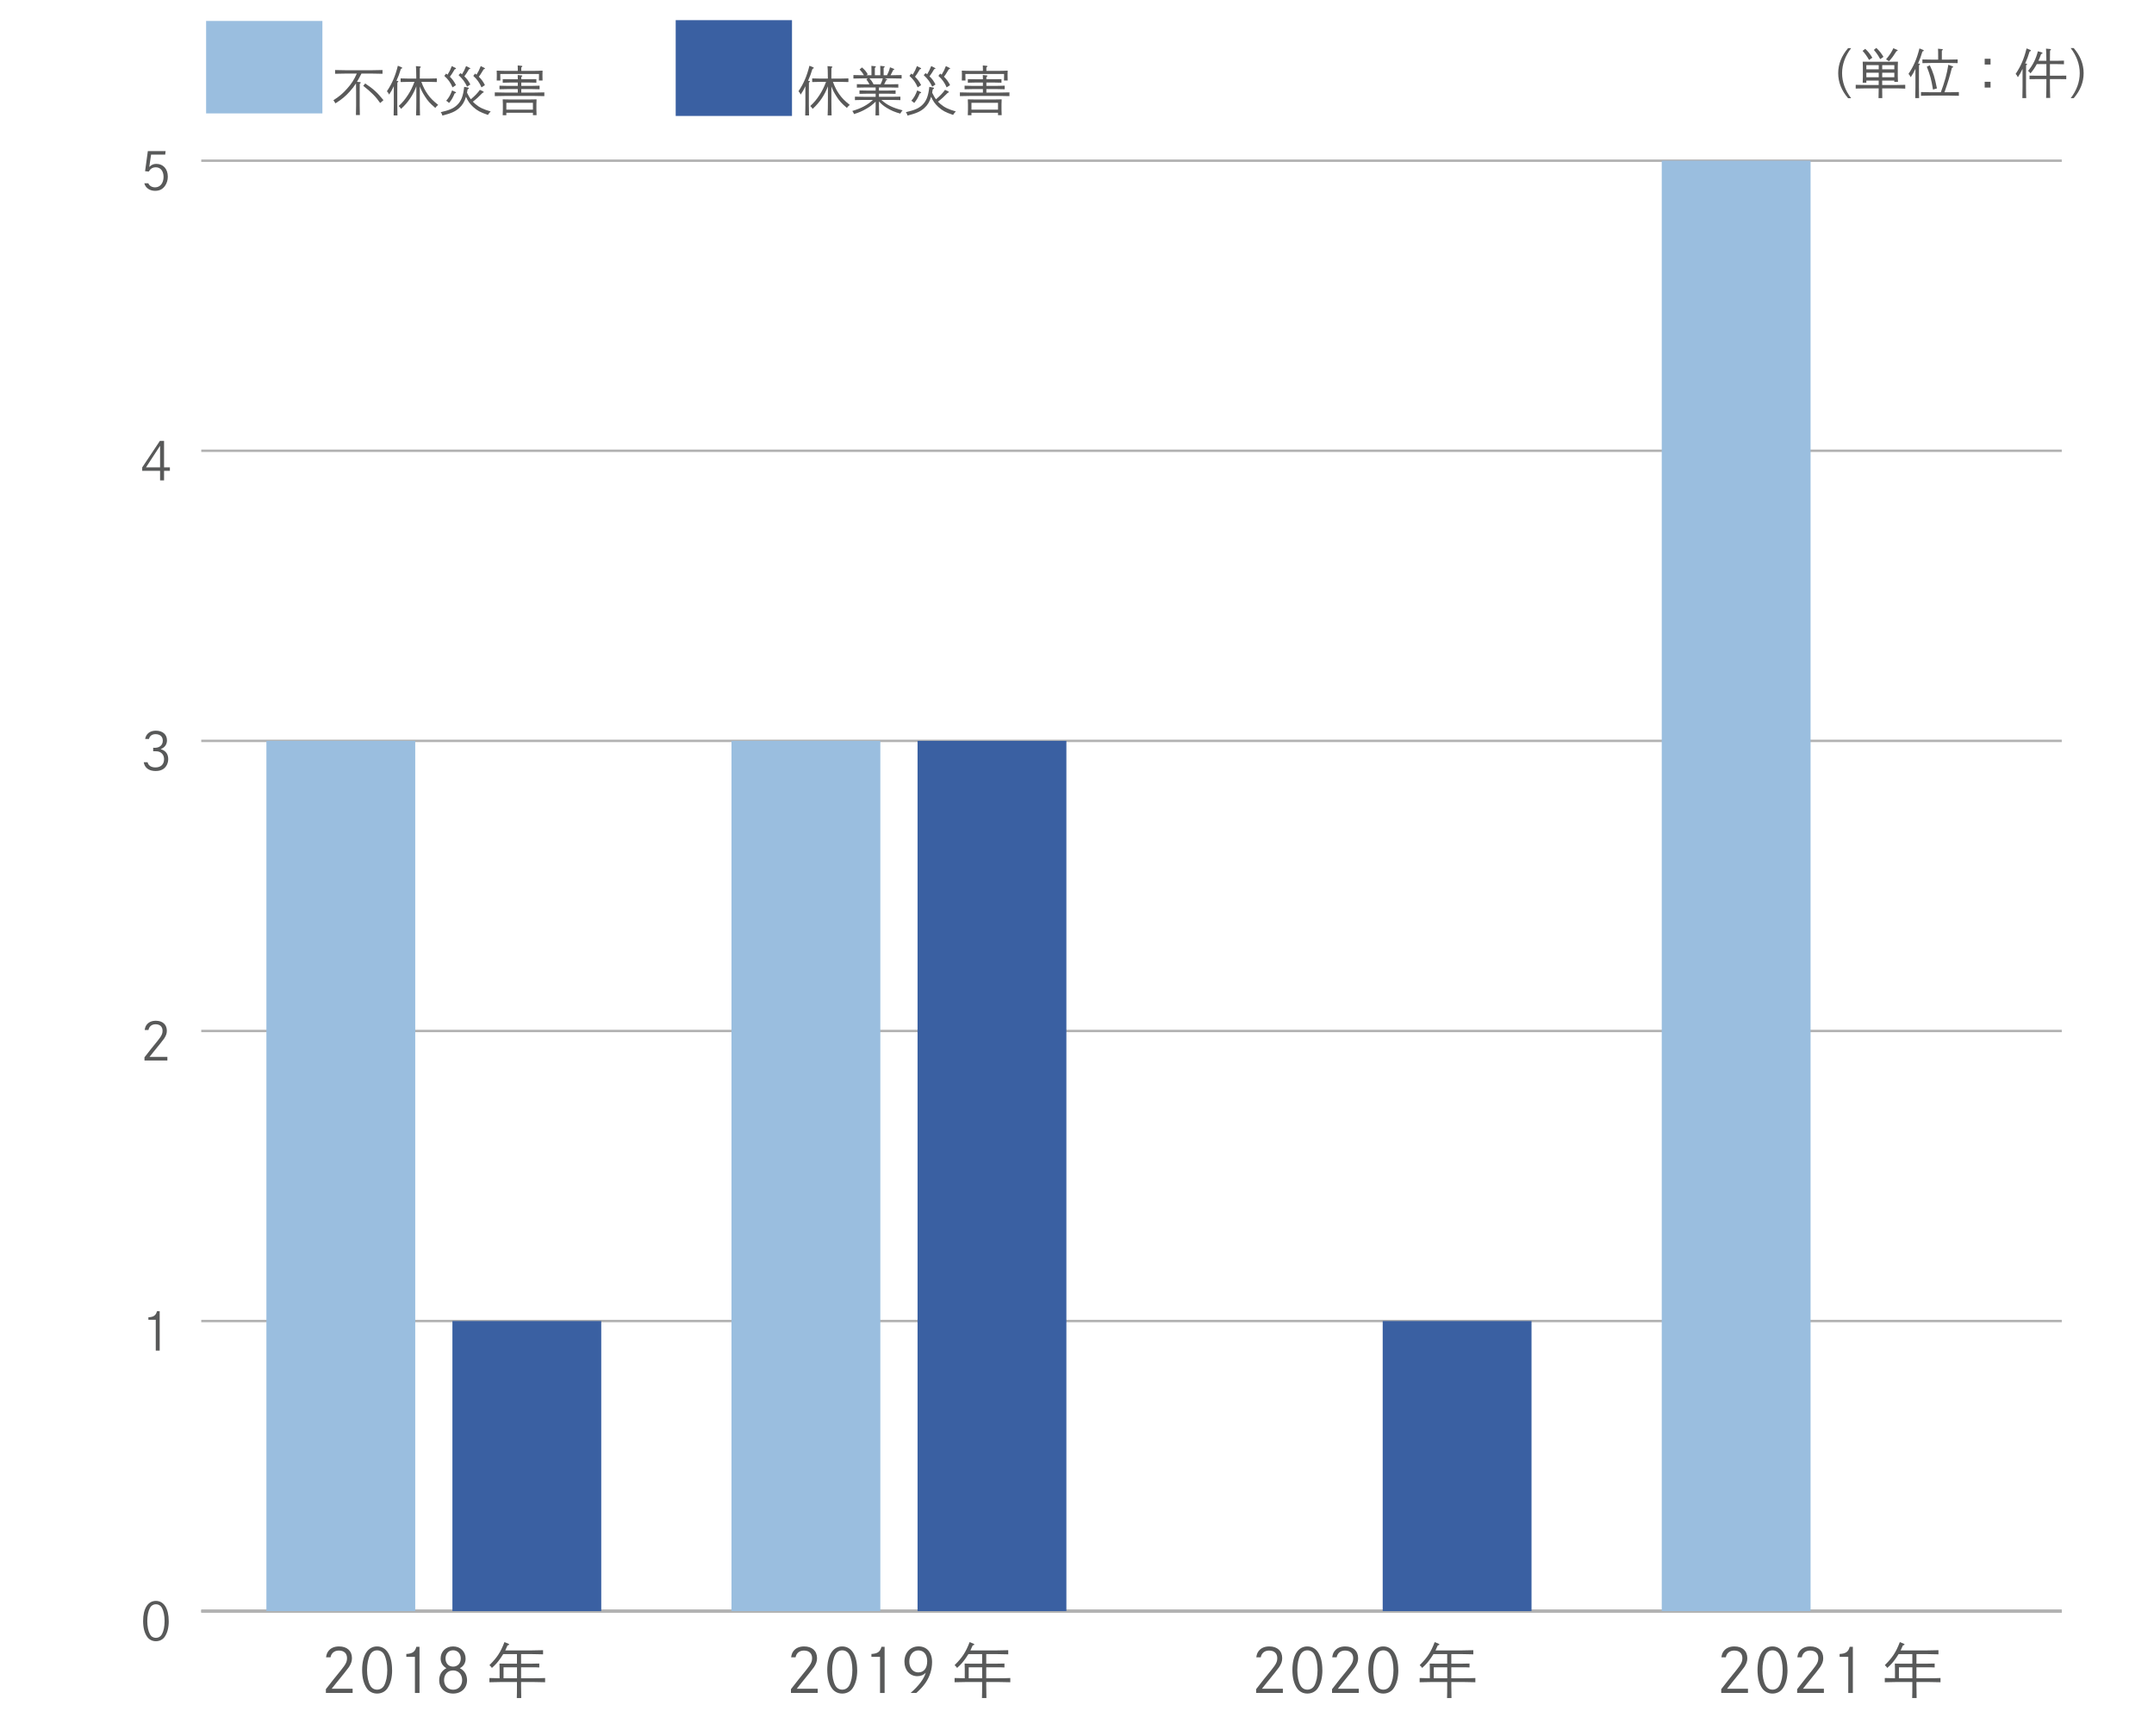
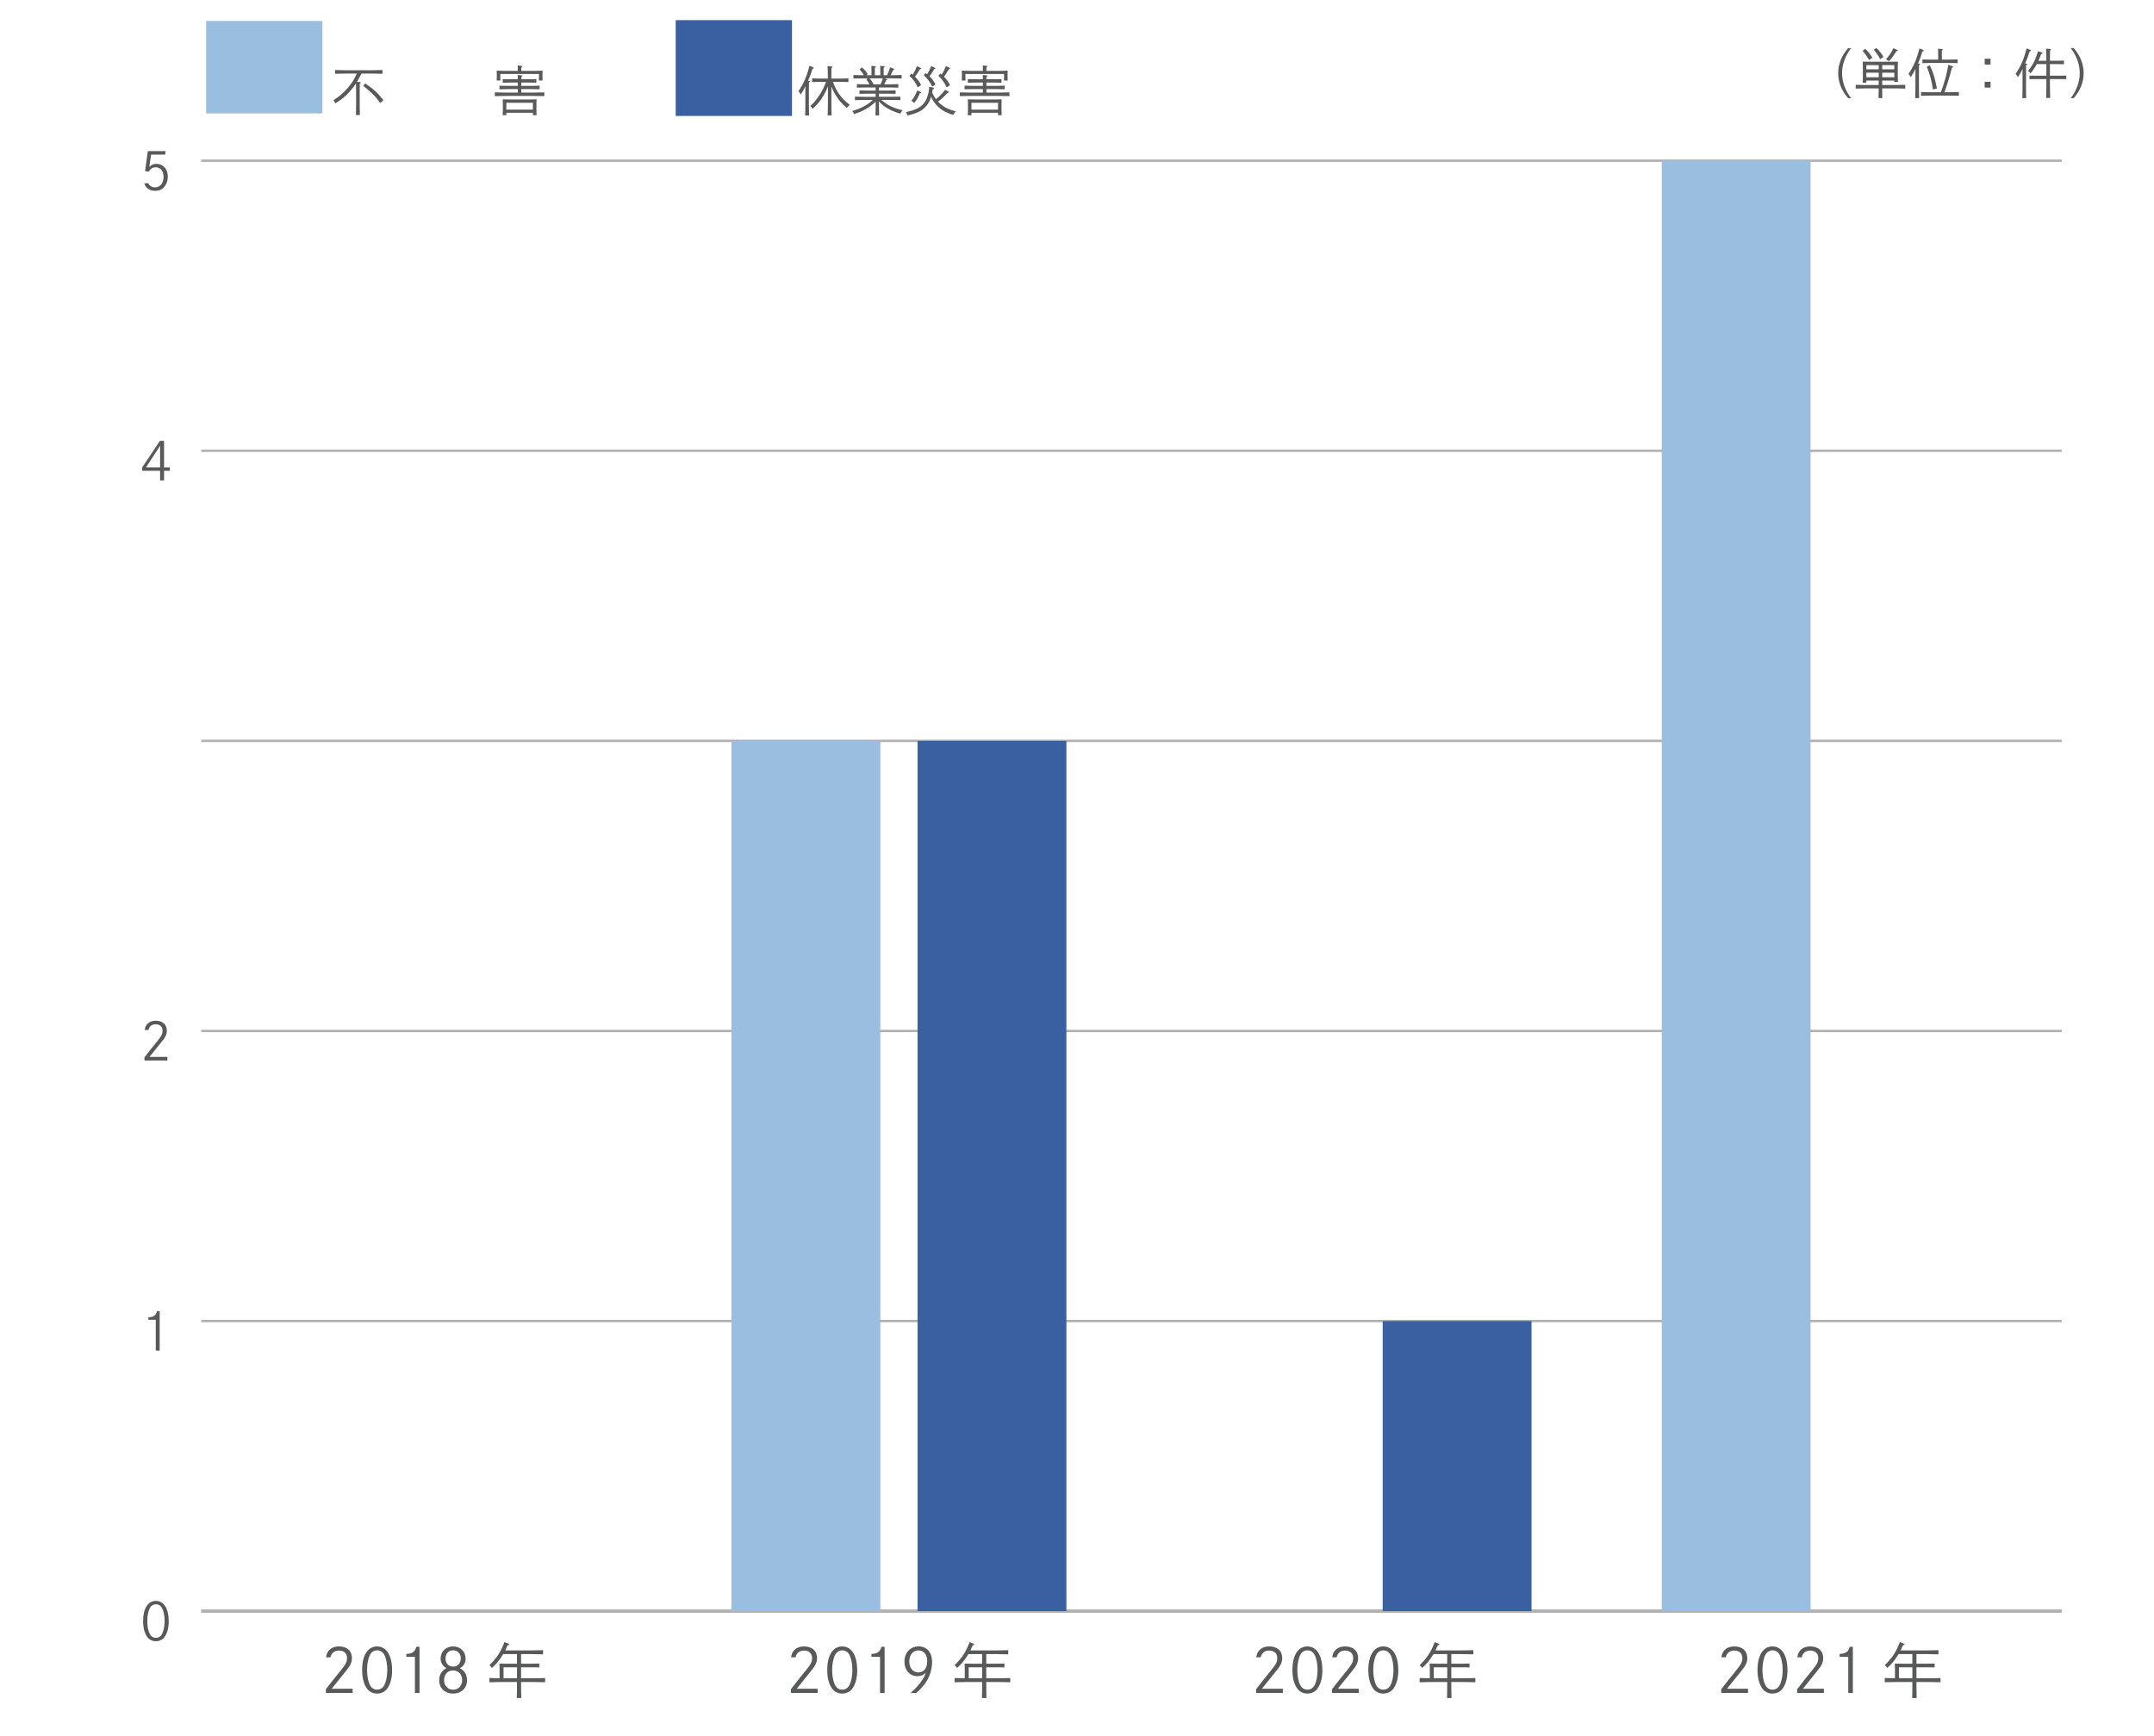
<svg xmlns="http://www.w3.org/2000/svg" viewBox="0 0 643.46 518.74">
  <defs>
    <style>.cls-1,.cls-2{fill:none;stroke:#b2b2b2;stroke-linejoin:round;}.cls-3{fill:#9abedf;}.cls-4{fill:#595959;}.cls-5{fill:#3a60a2;}.cls-6{fill:#585959;}.cls-2{stroke-width:.72px;}</style>
  </defs>
  <g id="_イヤー_1">
    <g>
      <path class="cls-4" d="M552.99,14.38c-1.76,2.27-2.71,4.88-2.71,7.48s.94,5.2,2.71,7.48h-.91c-1.97-2.29-2.96-4.79-2.96-7.48s.99-5.19,2.96-7.48h.91Z" />
      <path class="cls-4" d="M557.53,24.08v.62h-1.09c.03-.37,.05-.91,.05-1.7v-3.17c0-.51-.03-1.12-.05-1.41,.56,.02,1.06,.02,1.76,.02h7.01c.7,0,1.2,0,1.76-.02-.03,.29-.05,.9-.05,1.41v2.96c0,.75,.02,1.3,.05,1.66h-1.09v-.38h-3.62v1.33h3.7c1.01,0,2.37-.03,3.19-.06v1.14c-.83-.05-2.24-.08-3.19-.08h-3.7v.08c0,1.22,.02,2.24,.03,2.82h-1.12c.03-.62,.05-1.52,.05-2.82v-.08h-3.68c-.88,0-2.32,.03-3.19,.06v-1.12c.83,.03,2.27,.06,3.19,.06h3.68v-1.33h-3.7Zm-.32-9.48c.82,.75,1.47,1.55,2.11,2.64l-.98,.67c-.66-1.15-1.22-1.94-1.94-2.71l.8-.61Zm4.02,4.85h-3.7v1.26h3.7v-1.26Zm-3.7,2.27v1.36h3.7v-1.36h-3.7Zm2.98-7.4c.85,.78,1.47,1.55,2.14,2.67l-.98,.67c-.61-1.12-1.07-1.79-1.89-2.75l.72-.59Zm5.38,6.39v-1.26h-3.62v1.26h3.62Zm-3.62,2.37h3.62v-1.36h-3.62v1.36Zm1.15-5.35c1.02-1.22,1.7-2.22,2.18-3.33l1.14,.5c.11,.05,.16,.1,.16,.18q0,.11-.37,.21c-1.1,1.7-1.12,1.73-2.22,2.99l-.88-.54Z" />
      <path class="cls-4" d="M573.3,19c.16,.02,.26,.08,.26,.16,0,.1-.1,.19-.3,.32q-.02,.7-.02,2.74v3.81c0,1.44,.02,2.58,.05,3.28h-1.15c.03-.72,.05-1.81,.05-3.28v-5.47c-.53,1.12-.77,1.55-1.41,2.51-.29-.56-.35-.67-.66-.99,1.55-2.32,2.5-4.51,3.27-7.62l1.07,.43c.16,.06,.22,.13,.22,.22,0,.13-.05,.16-.4,.27-.46,1.57-.7,2.21-1.31,3.59l.34,.03Zm6.48,8.56c.45-1.15,1.02-2.91,1.41-4.29,.34-1.23,.64-2.67,.83-3.92l1.26,.46c.13,.05,.18,.1,.18,.16,0,.13-.03,.16-.37,.29-.75,2.91-1.23,4.47-2.22,7.3h1.42c.9,0,2.16-.03,2.88-.06v1.12c-.75-.03-2.02-.06-2.88-.06h-5.55c-.78,0-2.19,.03-2.88,.06v-1.12c.66,.03,2.05,.06,2.88,.06h3.04Zm2.15-9.75c.9,0,2.16-.02,2.88-.05v1.1c-.75-.02-2.02-.05-2.88-.05h-4.77c-.78,0-2.19,.03-2.88,.05v-1.1c.66,.03,2.05,.05,2.88,.05h1.83v-.86c0-1.26-.02-1.95-.05-2.4l1.17,.11c.19,.02,.27,.06,.27,.16s-.08,.18-.3,.3v2.69h1.86Zm-5.44,1.7c1.04,2.21,1.44,3.47,2.13,6.9l-1.18,.35c-.51-3.06-.82-4.21-1.84-6.83l.9-.42Z" />
      <path class="cls-4" d="M594.63,17.55v1.73h-1.75v-1.73h1.75Zm0,6.88v1.73h-1.75v-1.73h1.75Z" />
      <path class="cls-4" d="M604.2,20.56c-.53,1.12-.77,1.55-1.41,2.51-.29-.56-.35-.67-.66-.99,1.55-2.32,2.5-4.51,3.26-7.62l1.07,.43c.16,.06,.22,.13,.22,.22,0,.13-.05,.18-.38,.27-.48,1.57-.72,2.21-1.33,3.59l.32,.03c.16,.02,.26,.08,.26,.18,0,.08-.1,.18-.3,.3q0,.3-.02,2.74v3.81c0,1.49,.02,2.53,.06,3.28h-1.15c.03-.72,.05-1.81,.05-3.28v-5.47Zm7.11-2.4c-.02-1.98-.05-3.2-.11-3.63l1.25,.11c.14,.02,.24,.08,.24,.16,0,.1-.08,.18-.29,.3-.02,.5-.02,.56-.03,3.06h1.95c.66,0,1.65-.02,2.24-.05v1.09c-.59-.03-1.58-.05-2.24-.05h-1.95v3.47h2.66c.64,0,1.68-.02,2.22-.03v1.07c-.59-.02-1.62-.03-2.22-.03h-2.66v.96c0,2.1,.03,3.65,.08,4.67h-1.22c.05-1.04,.08-2.61,.08-4.67v-.96h-2.8c-.67,0-1.57,.02-2.24,.03v-1.07c.62,.02,1.54,.03,2.24,.03h2.8v-3.47h-2.86c-.56,1.04-1.15,1.9-1.89,2.77-.32-.42-.35-.45-.72-.74,1.41-1.7,2.38-3.65,2.93-5.86l1.09,.3c.18,.05,.29,.14,.29,.26s-.06,.16-.4,.26c-.27,.75-.54,1.41-.82,2.02h2.38Z" />
      <path class="cls-4" d="M618.57,29.33c1.76-2.27,2.71-4.88,2.71-7.48s-.94-5.2-2.71-7.48h.91c1.97,2.29,2.96,4.79,2.96,7.48s-.99,5.19-2.96,7.48h-.91Z" />
    </g>
  </g>
  <g id="_イヤー_2">
    <g>
      <line class="cls-1" x1="60.12" y1="481.32" x2="615.91" y2="481.32" />
      <g>
        <g>
          <path class="cls-6" d="M50.41,484.29c0,2-.43,3.62-1.25,4.76-.58,.8-1.52,1.26-2.59,1.26s-1.99-.46-2.57-1.26c-.83-1.14-1.25-2.76-1.25-4.76,0-3.76,1.45-6.02,3.82-6.02s3.83,2.26,3.83,6.02Zm-5.62-3.93c-.51,.94-.79,2.34-.79,3.93s.28,2.97,.79,3.93c.37,.71,1.02,1.09,1.79,1.09s1.43-.4,1.8-1.09c.51-.96,.79-2.33,.79-3.93s-.29-3.02-.79-3.93c-.38-.71-1.03-1.09-1.8-1.09s-1.4,.38-1.79,1.09Z" />
-           <path class="cls-6" d="M44.33,393.54c1.57-.08,2.23-.55,2.57-1.83h.8v11.79h-1.17v-9.22h-2.2v-.74Z" />
+           <path class="cls-6" d="M44.33,393.54c1.57-.08,2.23-.55,2.57-1.83h.8v11.79h-1.17v-9.22h-2.2Z" />
          <path class="cls-6" d="M43.22,307.74c.11-.74,.26-1.15,.57-1.57,.6-.8,1.54-1.22,2.76-1.22,2.03,0,3.29,1.14,3.29,3,0,.77-.22,1.42-.79,2.29-.26,.38-1.65,2.14-3.23,4.06-.45,.55-.83,1.05-1.16,1.45h5.34v1.08h-6.84v-.95q1.42-1.86,1.96-2.51c1.85-2.26,2.28-2.82,2.69-3.39,.55-.79,.75-1.32,.75-2.02,0-1.23-.77-1.96-2.09-1.96-1.12,0-1.92,.65-2.12,1.72h-1.14Z" />
-           <path class="cls-6" d="M43.36,220.77c.26-1.55,1.45-2.48,3.19-2.48,2.03,0,3.33,1.12,3.33,2.89,0,.97-.45,1.8-1.23,2.29-.17,.11-.18,.12-.66,.34,.51,.17,.63,.22,.89,.37,.89,.52,1.37,1.42,1.37,2.59s-.51,2.26-1.36,2.89c-.62,.45-1.39,.68-2.39,.68-2.02,0-3.31-.95-3.56-2.62h1.14c.25,1,1.09,1.55,2.36,1.55,1.6,0,2.57-.92,2.57-2.45,0-1.05-.51-1.85-1.39-2.2-.35-.14-.86-.2-1.48-.2-.15,0-.22,0-.38,.02v-1.05c.25,.02,.37,.02,.48,.02,1.45,0,2.39-.83,2.39-2.14,0-1.2-.82-1.94-2.16-1.94-1.03,0-1.74,.51-1.97,1.43h-1.14Z" />
          <path class="cls-6" d="M50.75,139.62v1.03h-1.74v2.86h-1.19v-2.86h-5.34v-1l5.28-7.93h1.25v7.9h1.74Zm-2.93-6.45l-4.2,6.45h4.2v-6.45Z" />
          <path class="cls-6" d="M44.3,54.74c.31,.77,1.09,1.23,2.03,1.23,1.51,0,2.53-1.26,2.53-3.14,0-1.71-.91-2.85-2.29-2.85-.96,0-1.62,.4-2.14,1.28l-1.09-.12,.82-5.99h5.31l-.12,1.05h-4.22l-.54,3.68c.72-.69,1.26-.92,2.12-.92,2.05,0,3.42,1.52,3.42,3.82,0,1.02-.29,1.96-.83,2.74-.72,1.02-1.66,1.49-2.97,1.49-1.63,0-2.88-.88-3.22-2.26h1.2Z" />
        </g>
        <g>
          <line class="cls-2" x1="60.12" y1="481.32" x2="615.91" y2="481.32" />
          <line class="cls-2" x1="60.12" y1="394.66" x2="615.91" y2="394.66" />
          <line class="cls-2" x1="60.12" y1="308" x2="615.91" y2="308" />
          <line class="cls-2" x1="60.12" y1="221.33" x2="615.91" y2="221.33" />
          <line class="cls-2" x1="60.12" y1="134.67" x2="615.91" y2="134.67" />
          <line class="cls-2" x1="60.12" y1="48.01" x2="615.91" y2="48.01" />
        </g>
      </g>
      <g>
        <g>
          <rect class="cls-5" x="201.85" y="6.02" width="34.74" height="28.62" />
          <g>
-             <rect class="cls-5" x="135.15" y="394.66" width="44.46" height="86.66" />
            <rect class="cls-5" x="274.1" y="221.33" width="44.46" height="259.99" />
            <rect class="cls-5" x="413.05" y="394.66" width="44.46" height="86.66" />
          </g>
        </g>
        <g>
          <rect class="cls-3" x="61.57" y="6.26" width="34.74" height="27.62" />
          <g>
-             <rect class="cls-3" x="79.58" y="221.33" width="44.46" height="259.99" />
            <rect class="cls-3" x="218.52" y="221.33" width="44.46" height="259.99" />
            <rect class="cls-3" x="496.41" y="48.01" width="44.46" height="433.31" />
          </g>
        </g>
      </g>
      <g>
        <g>
          <path class="cls-4" d="M240.6,25.74c-.53,1.12-.77,1.55-1.41,2.51-.29-.56-.35-.67-.66-.99,1.55-2.32,2.5-4.51,3.27-7.62l1.07,.43c.16,.06,.22,.13,.22,.22,0,.13-.05,.18-.38,.27-.48,1.57-.72,2.21-1.33,3.58l.3,.03c.18,.02,.27,.08,.27,.18,0,.08-.1,.18-.3,.3q-.02,.3-.02,2.74v3.81c0,1.49,.02,2.53,.05,3.28h-1.14c.03-.72,.05-1.81,.05-3.28v-5.47Zm6.71-2.26c-.02-2.05-.05-3.3-.11-3.73l1.22,.11c.16,.02,.24,.08,.24,.16,0,.1-.08,.18-.29,.3-.02,.5-.02,.56-.02,3.15h2.85c.66,0,1.68-.02,2.24-.05v1.09c-.59-.03-1.62-.05-2.24-.05h-2.38c.56,1.52,1.12,2.62,1.91,3.73,.82,1.15,1.62,1.95,3.12,3.15-.42,.34-.48,.4-.86,.9-1.54-1.3-2.23-2.05-3.11-3.44-.69-1.07-1.14-1.95-1.52-2.98v3.99c0,2.1,.02,3.65,.06,4.67h-1.18c.05-1.04,.08-2.61,.08-4.67v-4.02c-1.01,2.67-2.43,4.77-4.56,6.74-.27-.43-.37-.53-.72-.85,1.15-1.06,1.9-1.95,2.83-3.39,.78-1.23,1.26-2.19,1.89-3.83h-1.92c-.67,0-1.57,.02-2.22,.05v-1.09c.61,.03,1.52,.05,2.22,.05h2.48Z" />
          <path class="cls-4" d="M262.57,31.66c0,1.22,.02,2.24,.05,2.82h-1.09c.03-.62,.05-1.52,.05-2.82v-1.3c-1.06,1.02-1.66,1.49-2.8,2.14-1.22,.7-2.06,1.07-3.65,1.58-.26-.56-.27-.58-.53-.93,2.71-.8,4.53-1.78,6.16-3.3h-2.83c-.82,0-1.87,.03-2.54,.06v-1.04c.67,.03,1.73,.05,2.54,.05h3.65v-.94h-2.27c-.83,0-1.89,.03-2.56,.05v-1.02c.67,.03,1.73,.05,2.56,.05h2.27v-.93h-3.07c-.83,0-1.87,.02-2.54,.05v-1.04c.67,.03,1.71,.05,2.54,.05h1.22c-.24-.5-.48-.86-.93-1.49l.46-.3h-1.12c-.9,0-2.34,.03-3.2,.06v-1.04c.82,.03,2.22,.06,3.15,.06-.4-.69-.61-.96-1.3-1.73l.72-.61c.91,.83,1.14,1.1,1.71,2.05l-.43,.29h1.54v-1.79l-.02-1.02,1.04,.11c.21,.02,.29,.06,.29,.16s-.08,.19-.3,.32v2.22h1.63v-1.79c0-.43,0-.78-.02-1.02l1.04,.11c.21,.02,.3,.06,.3,.16s-.1,.19-.32,.32v2.22h.99c.54-1.06,.7-1.52,.91-2.38l1.12,.45c.13,.05,.18,.1,.18,.14,0,.08-.03,.1-.32,.19q-.11,.21-.51,1.01c-.08,.18-.18,.35-.32,.59h.13c1.01,0,2.37-.03,3.19-.06v1.04c-.85-.03-2.21-.06-3.19-.06h-1.89l.61,.24c.13,.05,.18,.1,.18,.14,0,.1-.03,.11-.32,.19q-.1,.21-.5,1.01c-.03,.06-.06,.13-.11,.21h1.67c.74,0,1.87-.02,2.56-.05v1.04c-.69-.03-1.82-.05-2.56-.05h-3.22v.93h2.43c.74,0,1.86-.02,2.54-.05v1.02c-.69-.02-1.81-.05-2.54-.05h-2.43v.94h3.84c.74,0,1.86-.02,2.56-.05v1.04c-.7-.03-1.83-.06-2.56-.06h-3.12c1.7,1.55,3.39,2.35,6.34,3.11-.34,.37-.43,.51-.69,.98-1.62-.45-2.72-.91-4.02-1.7-.96-.59-1.55-1.07-2.35-1.95v1.36Zm.53-6.58c.3-.66,.51-1.18,.62-1.68h-4c.59,.64,.86,1.02,1.23,1.79h2.1l.05-.11Z" />
          <path class="cls-4" d="M278.7,26.14c.21,.03,.32,.13,.32,.24q0,.14-.38,.3c-.05,.35-.11,.69-.18,1.01,.34,.67,.69,1.36,1.15,1.97,1.25-1.06,2.11-1.97,2.69-2.82l.96,.45c.11,.05,.19,.14,.19,.22,0,.1-.05,.13-.32,.21-.96,1.01-1.99,1.94-2.93,2.66,.22,.24,.48,.48,.75,.7,1.18,1.01,2.37,1.58,4.58,2.21-.27,.27-.4,.42-.51,.58q-.21,.32-.3,.46c-2.34-.8-3.2-1.28-4.39-2.35-1.01-.94-1.6-1.75-2.18-3.07-.45,1.5-1.07,2.51-2.05,3.39-1.1,.99-2.32,1.54-4.99,2.23-.19-.58-.27-.74-.51-1.02,2.54-.58,3.76-1.1,4.8-2.05,1.3-1.18,1.91-2.71,2.21-5.52l1.09,.21Zm-6.05-3.83c.64-1.06,.86-1.5,1.26-2.56l.98,.48c.26,.13,.27,.14,.27,.24,0,.13-.08,.18-.37,.22l-.22,.37c-.59,.99-.78,1.28-1.23,1.86,.77,.74,1.31,1.49,1.82,2.5l-1.02,.69c-.62-1.46-1.3-2.39-2.46-3.44l.54-.69,.43,.34Zm2.26,5.12c.19,.08,.26,.13,.26,.22,0,.14-.05,.18-.4,.24-.51,1.26-.95,2-1.68,2.88-.34-.35-.45-.45-.85-.67,.82-.96,1.22-1.66,1.76-3.09l.91,.42Zm1.6-5.6c.16,.13,.3,.26,.45,.37,.53-.85,.82-1.44,1.22-2.46l.96,.48c.26,.11,.29,.14,.29,.24,0,.11-.08,.16-.37,.21q-.19,.3-.67,1.1c-.21,.34-.42,.64-.72,1.04,.82,.77,1.23,1.36,1.79,2.43l-.98,.64c-.75-1.52-1.25-2.19-2.54-3.44l.58-.61Zm4.79,.48c.56-.9,.85-1.49,1.26-2.56l.98,.48c.24,.13,.27,.14,.27,.24,0,.13-.08,.18-.37,.22q-.19,.29-.67,1.09c-.22,.38-.43,.69-.78,1.14,.77,.74,1.31,1.49,1.82,2.5l-1.02,.69c-.64-1.46-1.31-2.39-2.46-3.44l.54-.69,.43,.34Z" />
          <path class="cls-4" d="M293.62,26.62h-3.2c-.69,0-1.6,.02-2.27,.05v-1.07c.62,.02,1.55,.05,2.27,.05h3.2v-.99h-2.26c-.69,0-1.58,.03-2.24,.05v-1.07c.61,.02,1.52,.03,2.24,.03h2.26v-.24c0-.45-.02-.8-.03-1.02l1.09,.11c.21,.02,.3,.06,.3,.16s-.1,.19-.32,.32v.67h2.29c.64,0,1.68-.02,2.22-.03v1.07c-.58-.02-1.62-.05-2.22-.05h-2.29v.99h3.25c.64,0,1.68-.03,2.22-.05v1.07c-.58-.02-1.62-.05-2.22-.05h-3.25v1.04h3.7c1.01,0,2.37-.03,3.19-.06v1.12c-.85-.03-2.21-.06-3.19-.06h-8.42c-.88,0-2.32,.03-3.19,.06v-1.12c.83,.03,2.27,.06,3.19,.06h3.68v-1.04Zm0-6.05c0-.43-.02-.8-.03-1.02l1.09,.11c.21,.02,.3,.06,.3,.16s-.1,.19-.32,.32v1.04h3.19c1.09,0,2.35-.03,3.17-.08-.03,.67-.03,.86-.03,1.23v.32c0,.62,.02,1.07,.03,1.41h-1.1c.02-.32,.03-.78,.03-1.41v-.54h-11.56v.54c0,.43,.02,1.04,.03,1.41h-1.1c.03-.74,.03-.88,.03-1.41v-.32c0-.37,0-.54-.03-1.23,.83,.05,2.08,.08,3.18,.08h3.12v-.61Zm-3.42,13.85h-1.09c.03-.37,.05-.91,.05-1.7v-1.62c0-.51-.02-1.14-.05-1.42,.56,.03,1.06,.03,1.78,.03h6.58c.72,0,1.2,0,1.76-.03-.02,.29-.05,.91-.05,1.42v1.65c0,.75,.02,1.3,.05,1.66h-1.09v-.72h-7.94v.72Zm7.94-3.7h-7.94v2.03h7.94v-2.03Z" />
        </g>
        <g>
          <path class="cls-4" d="M107.97,21.99c-.42,.83-.85,1.66-1.33,2.46l.86,.08c.18,.02,.27,.06,.27,.16s-.08,.18-.3,.32q0,.27-.02,2.27v4.29c0,1.22,.02,2.23,.05,2.8h-1.17c.03-.61,.05-1.5,.05-2.8v-4.29c0-1.12-.02-1.86-.03-2.37-.56,.88-1.12,1.6-1.86,2.42-1.3,1.44-2.32,2.3-4.29,3.55-.34-.58-.35-.61-.61-.93,1.81-1.17,2.8-2,4.1-3.47,1.34-1.5,2.05-2.61,2.9-4.5h-3.3c-.88,0-2.32,.03-3.19,.06v-1.12c.83,.03,2.27,.06,3.19,.06h7.78c1.01,0,2.38-.03,3.2-.06v1.12c-.86-.03-2.22-.06-3.2-.06h-3.11Zm1.14,2.95c2.54,1.73,3.54,2.64,5.44,4.98l-.98,.86c-1.17-1.74-2.64-3.25-5.06-5.14l.59-.7Z" />
-           <path class="cls-4" d="M117.65,25.74c-.53,1.12-.77,1.55-1.41,2.51-.29-.56-.35-.67-.66-.99,1.55-2.32,2.5-4.51,3.27-7.62l1.07,.43c.16,.06,.22,.13,.22,.22,0,.13-.05,.18-.38,.27-.48,1.57-.72,2.21-1.33,3.58l.3,.03c.18,.02,.27,.08,.27,.18,0,.08-.1,.18-.3,.3q-.02,.3-.02,2.74v3.81c0,1.49,.02,2.53,.05,3.28h-1.14c.03-.72,.05-1.81,.05-3.28v-5.47Zm6.71-2.26c-.02-2.05-.05-3.3-.11-3.73l1.22,.11c.16,.02,.24,.08,.24,.16,0,.1-.08,.18-.29,.3-.02,.5-.02,.56-.02,3.15h2.85c.66,0,1.68-.02,2.24-.05v1.09c-.59-.03-1.62-.05-2.24-.05h-2.38c.56,1.52,1.12,2.62,1.91,3.73,.82,1.15,1.62,1.95,3.12,3.15-.42,.34-.48,.4-.86,.9-1.54-1.3-2.23-2.05-3.11-3.44-.69-1.07-1.14-1.95-1.52-2.98v3.99c0,2.1,.02,3.65,.06,4.67h-1.18c.05-1.04,.08-2.61,.08-4.67v-4.02c-1.01,2.67-2.43,4.77-4.56,6.74-.27-.43-.37-.53-.72-.85,1.15-1.06,1.9-1.95,2.83-3.39,.78-1.23,1.26-2.19,1.89-3.83h-1.92c-.67,0-1.57,.02-2.22,.05v-1.09c.61,.03,1.52,.05,2.22,.05h2.48Z" />
-           <path class="cls-4" d="M139.75,26.14c.21,.03,.32,.13,.32,.24q0,.14-.38,.3c-.05,.35-.11,.69-.18,1.01,.34,.67,.69,1.36,1.15,1.97,1.25-1.06,2.11-1.97,2.69-2.82l.96,.45c.11,.05,.19,.14,.19,.22,0,.1-.05,.13-.32,.21-.96,1.01-1.99,1.94-2.93,2.66,.22,.24,.48,.48,.75,.7,1.18,1.01,2.37,1.58,4.58,2.21-.27,.27-.4,.42-.51,.58q-.21,.32-.3,.46c-2.34-.8-3.2-1.28-4.39-2.35-1.01-.94-1.6-1.75-2.18-3.07-.45,1.5-1.07,2.51-2.05,3.39-1.1,.99-2.32,1.54-4.99,2.23-.19-.58-.27-.74-.51-1.02,2.54-.58,3.76-1.1,4.8-2.05,1.3-1.18,1.91-2.71,2.21-5.52l1.09,.21Zm-6.05-3.83c.64-1.06,.86-1.5,1.26-2.56l.98,.48c.26,.13,.27,.14,.27,.24,0,.13-.08,.18-.37,.22l-.22,.37c-.59,.99-.78,1.28-1.23,1.86,.77,.74,1.31,1.49,1.82,2.5l-1.02,.69c-.62-1.46-1.3-2.39-2.46-3.44l.54-.69,.43,.34Zm2.26,5.12c.19,.08,.26,.13,.26,.22,0,.14-.05,.18-.4,.24-.51,1.26-.94,2-1.68,2.88-.34-.35-.45-.45-.85-.67,.82-.96,1.22-1.66,1.76-3.09l.91,.42Zm1.6-5.6c.16,.13,.3,.26,.45,.37,.53-.85,.82-1.44,1.22-2.46l.96,.48c.26,.11,.29,.14,.29,.24,0,.11-.08,.16-.37,.21q-.19,.3-.67,1.1c-.21,.34-.42,.64-.72,1.04,.82,.77,1.23,1.36,1.79,2.43l-.98,.64c-.75-1.52-1.25-2.19-2.54-3.44l.58-.61Zm4.79,.48c.56-.9,.85-1.49,1.26-2.56l.98,.48c.24,.13,.27,.14,.27,.24,0,.13-.08,.18-.37,.22q-.19,.29-.67,1.09c-.22,.38-.43,.69-.78,1.14,.77,.74,1.31,1.49,1.82,2.5l-1.02,.69c-.64-1.46-1.31-2.39-2.46-3.44l.54-.69,.43,.34Z" />
          <path class="cls-4" d="M154.68,26.62h-3.2c-.69,0-1.6,.02-2.27,.05v-1.07c.62,.02,1.55,.05,2.27,.05h3.2v-.99h-2.26c-.69,0-1.58,.03-2.24,.05v-1.07c.61,.02,1.52,.03,2.24,.03h2.26v-.24c0-.45-.02-.8-.03-1.02l1.09,.11c.21,.02,.3,.06,.3,.16s-.1,.19-.32,.32v.67h2.29c.64,0,1.68-.02,2.22-.03v1.07c-.58-.02-1.62-.05-2.22-.05h-2.29v.99h3.25c.64,0,1.68-.03,2.22-.05v1.07c-.58-.02-1.62-.05-2.22-.05h-3.25v1.04h3.7c1.01,0,2.37-.03,3.19-.06v1.12c-.85-.03-2.21-.06-3.19-.06h-8.42c-.88,0-2.32,.03-3.19,.06v-1.12c.83,.03,2.27,.06,3.19,.06h3.68v-1.04Zm0-6.05c0-.43-.02-.8-.03-1.02l1.09,.11c.21,.02,.3,.06,.3,.16s-.1,.19-.32,.32v1.04h3.19c1.09,0,2.35-.03,3.17-.08-.03,.67-.03,.86-.03,1.23v.32c0,.62,.02,1.07,.03,1.41h-1.1c.02-.32,.03-.78,.03-1.41v-.54h-11.56v.54c0,.43,.02,1.04,.03,1.41h-1.1c.03-.74,.03-.88,.03-1.41v-.32c0-.37,0-.54-.03-1.23,.83,.05,2.08,.08,3.18,.08h3.12v-.61Zm-3.42,13.85h-1.09c.03-.37,.05-.91,.05-1.7v-1.62c0-.51-.02-1.14-.05-1.42,.56,.03,1.06,.03,1.78,.03h6.58c.72,0,1.2,0,1.76-.03-.02,.29-.05,.91-.05,1.42v1.65c0,.75,.02,1.3,.05,1.66h-1.09v-.72h-7.94v.72Zm7.94-3.7h-7.94v2.03h7.94v-2.03Z" />
        </g>
      </g>
      <g>
        <g>
          <path class="cls-6" d="M514.23,495.13c.13-.86,.31-1.35,.67-1.84,.7-.94,1.8-1.42,3.22-1.42,2.38,0,3.85,1.33,3.85,3.51,0,.9-.25,1.66-.92,2.68-.31,.45-1.93,2.5-3.78,4.75-.52,.65-.97,1.22-1.35,1.69h6.25v1.26h-7.99v-1.12q1.66-2.18,2.29-2.93c2.16-2.65,2.67-3.29,3.15-3.96,.65-.92,.88-1.55,.88-2.36,0-1.44-.9-2.29-2.45-2.29-1.31,0-2.25,.76-2.49,2.02h-1.33Z" />
          <path class="cls-6" d="M533.98,498.91c0,2.34-.5,4.23-1.46,5.56-.68,.94-1.78,1.48-3.03,1.48s-2.32-.54-3.01-1.48c-.97-1.33-1.46-3.22-1.46-5.56,0-4.39,1.69-7.04,4.46-7.04s4.48,2.65,4.48,7.04Zm-6.57-4.59c-.59,1.1-.92,2.74-.92,4.59s.32,3.48,.92,4.59c.43,.83,1.19,1.28,2.09,1.28s1.67-.47,2.11-1.28c.59-1.12,.92-2.72,.92-4.59s-.34-3.53-.92-4.59c-.45-.83-1.21-1.28-2.11-1.28s-1.64,.45-2.09,1.28Z" />
          <path class="cls-6" d="M536.91,495.13c.13-.86,.31-1.35,.67-1.84,.7-.94,1.8-1.42,3.22-1.42,2.38,0,3.85,1.33,3.85,3.51,0,.9-.25,1.66-.92,2.68-.31,.45-1.93,2.5-3.78,4.75-.52,.65-.97,1.22-1.35,1.69h6.25v1.26h-7.99v-1.12q1.66-2.18,2.29-2.93c2.16-2.65,2.67-3.29,3.15-3.96,.65-.92,.88-1.55,.88-2.36,0-1.44-.9-2.29-2.45-2.29-1.31,0-2.25,.76-2.49,2.02h-1.33Z" />
          <path class="cls-6" d="M549.55,494.12c1.84-.09,2.61-.65,3.01-2.14h.94v13.79h-1.37v-10.79h-2.58v-.86Z" />
          <path class="cls-6" d="M571.28,494.16h-4.11c-.22,.34-.45,.7-.72,1.1-.9,1.3-1.49,1.98-2.66,3.03-.2-.29-.34-.45-.74-.83,2.27-2.25,3.35-3.89,4.48-6.88l1.04,.41c.27,.13,.38,.22,.38,.31q0,.14-.5,.27c-.25,.58-.45,1.04-.68,1.49h7.72c1.08,0,2.65-.04,3.58-.07v1.24c-.94-.04-2.5-.07-3.58-.07h-2.99v2.86h3.28c.67,0,1.64-.02,2.16-.04v1.17c-.56-.04-1.57-.05-2.16-.05h-3.28v3.28h3.6c1.46,0,2.34-.02,3.58-.07v1.26c-.95-.04-2.48-.07-3.58-.07h-3.6v1.1c0,1.66,.02,2.88,.05,3.69h-1.33c.04-.81,.05-2.04,.05-3.69v-1.1h-4.65c-.99,0-2.61,.04-3.58,.07v-1.26c.79,.04,2.05,.05,3.04,.07v-2.79q-.02-1.28-.04-1.6,.49,.02,2.11,.04h3.12v-2.86Zm-4.02,3.94v3.28h4.02v-3.28h-4.02Z" />
        </g>
        <g>
          <path class="cls-6" d="M375.29,495.13c.13-.86,.31-1.35,.67-1.84,.7-.94,1.8-1.42,3.22-1.42,2.38,0,3.85,1.33,3.85,3.51,0,.9-.25,1.66-.92,2.68-.31,.45-1.93,2.5-3.78,4.75-.52,.65-.97,1.22-1.35,1.69h6.25v1.26h-7.99v-1.12q1.66-2.18,2.29-2.93c2.16-2.65,2.67-3.29,3.15-3.96,.65-.92,.88-1.55,.88-2.36,0-1.44-.9-2.29-2.45-2.29-1.31,0-2.25,.76-2.49,2.02h-1.33Z" />
          <path class="cls-6" d="M395.04,498.91c0,2.34-.5,4.23-1.46,5.56-.68,.94-1.78,1.48-3.03,1.48s-2.32-.54-3.01-1.48c-.97-1.33-1.46-3.22-1.46-5.56,0-4.39,1.69-7.04,4.46-7.04s4.48,2.65,4.48,7.04Zm-6.57-4.59c-.59,1.1-.92,2.74-.92,4.59s.32,3.48,.92,4.59c.43,.83,1.19,1.28,2.09,1.28s1.67-.47,2.11-1.28c.59-1.12,.92-2.72,.92-4.59s-.34-3.53-.92-4.59c-.45-.83-1.21-1.28-2.11-1.28s-1.64,.45-2.09,1.28Z" />
          <path class="cls-6" d="M397.97,495.13c.13-.86,.31-1.35,.67-1.84,.7-.94,1.8-1.42,3.22-1.42,2.38,0,3.85,1.33,3.85,3.51,0,.9-.25,1.66-.92,2.68-.31,.45-1.93,2.5-3.78,4.75-.52,.65-.97,1.22-1.35,1.69h6.25v1.26h-7.99v-1.12q1.66-2.18,2.29-2.93c2.16-2.65,2.67-3.29,3.15-3.96,.65-.92,.88-1.55,.88-2.36,0-1.44-.9-2.29-2.45-2.29-1.31,0-2.25,.76-2.49,2.02h-1.33Z" />
          <path class="cls-6" d="M417.72,498.91c0,2.34-.5,4.23-1.46,5.56-.68,.94-1.78,1.48-3.03,1.48s-2.32-.54-3.01-1.48c-.97-1.33-1.46-3.22-1.46-5.56,0-4.39,1.69-7.04,4.46-7.04s4.48,2.65,4.48,7.04Zm-6.57-4.59c-.59,1.1-.92,2.74-.92,4.59s.32,3.48,.92,4.59c.43,.83,1.19,1.28,2.09,1.28s1.67-.47,2.11-1.28c.59-1.12,.92-2.72,.92-4.59s-.34-3.53-.92-4.59c-.45-.83-1.21-1.28-2.11-1.28s-1.64,.45-2.09,1.28Z" />
          <path class="cls-6" d="M432.33,494.16h-4.11c-.22,.34-.45,.7-.72,1.1-.9,1.3-1.49,1.98-2.66,3.03-.2-.29-.34-.45-.74-.83,2.27-2.25,3.35-3.89,4.48-6.88l1.04,.41c.27,.13,.38,.22,.38,.31q0,.14-.5,.27c-.25,.58-.45,1.04-.68,1.49h7.72c1.08,0,2.65-.04,3.58-.07v1.24c-.94-.04-2.5-.07-3.58-.07h-2.99v2.86h3.28c.67,0,1.64-.02,2.16-.04v1.17c-.56-.04-1.57-.05-2.16-.05h-3.28v3.28h3.6c1.46,0,2.34-.02,3.58-.07v1.26c-.95-.04-2.48-.07-3.58-.07h-3.6v1.1c0,1.66,.02,2.88,.05,3.69h-1.33c.04-.81,.05-2.04,.05-3.69v-1.1h-4.65c-.99,0-2.61,.04-3.58,.07v-1.26c.79,.04,2.05,.05,3.04,.07v-2.79q-.02-1.28-.04-1.6,.49,.02,2.11,.04h3.12v-2.86Zm-4.02,3.94v3.28h4.02v-3.28h-4.02Z" />
        </g>
        <g>
          <path class="cls-6" d="M236.33,495.13c.13-.86,.31-1.35,.67-1.84,.7-.94,1.8-1.42,3.22-1.42,2.38,0,3.85,1.33,3.85,3.51,0,.9-.25,1.66-.92,2.68-.31,.45-1.93,2.5-3.78,4.75-.52,.65-.97,1.22-1.35,1.69h6.25v1.26h-7.99v-1.12q1.66-2.18,2.29-2.93c2.16-2.65,2.67-3.29,3.15-3.96,.65-.92,.88-1.55,.88-2.36,0-1.44-.9-2.29-2.45-2.29-1.31,0-2.25,.76-2.49,2.02h-1.33Z" />
          <path class="cls-6" d="M256.08,498.91c0,2.34-.5,4.23-1.46,5.56-.68,.94-1.78,1.48-3.03,1.48s-2.32-.54-3.01-1.48c-.97-1.33-1.46-3.22-1.46-5.56,0-4.39,1.69-7.04,4.46-7.04s4.48,2.65,4.48,7.04Zm-6.57-4.59c-.59,1.1-.92,2.74-.92,4.59s.32,3.48,.92,4.59c.43,.83,1.19,1.28,2.09,1.28s1.67-.47,2.11-1.28c.59-1.12,.92-2.72,.92-4.59s-.34-3.53-.92-4.59c-.45-.83-1.21-1.28-2.11-1.28s-1.64,.45-2.09,1.28Z" />
          <path class="cls-6" d="M260.31,494.12c1.84-.09,2.61-.65,3.01-2.14h.94v13.79h-1.37v-10.79h-2.57v-.86Z" />
          <path class="cls-6" d="M272.01,505.77c2.43-2.11,3.96-4.14,4.54-6.05-.61,.67-1.51,1.04-2.5,1.04-2.27,0-3.87-1.8-3.87-4.34,0-2.67,1.75-4.56,4.21-4.56s4.05,1.76,4.05,4.66c0,2.2-.68,4.36-1.96,6.23-.72,1.04-1.5,1.89-2.75,3.01h-1.71Zm-.38-9.42c0,1.94,1.08,3.28,2.67,3.28,1.69,0,2.68-1.24,2.68-3.35,0-1.98-1.01-3.22-2.63-3.22s-2.72,1.35-2.72,3.29Z" />
          <path class="cls-6" d="M293.4,494.16h-4.11c-.22,.34-.45,.7-.72,1.1-.9,1.3-1.49,1.98-2.66,3.03-.2-.29-.34-.45-.74-.83,2.27-2.25,3.35-3.89,4.48-6.88l1.04,.41c.27,.13,.38,.22,.38,.31q0,.14-.5,.27c-.25,.58-.45,1.04-.68,1.49h7.72c1.08,0,2.65-.04,3.58-.07v1.24c-.94-.04-2.5-.07-3.58-.07h-2.99v2.86h3.28c.67,0,1.64-.02,2.16-.04v1.17c-.56-.04-1.57-.05-2.16-.05h-3.28v3.28h3.6c1.46,0,2.34-.02,3.58-.07v1.26c-.95-.04-2.48-.07-3.58-.07h-3.6v1.1c0,1.66,.02,2.88,.05,3.69h-1.33c.04-.81,.05-2.04,.05-3.69v-1.1h-4.65c-.99,0-2.61,.04-3.58,.07v-1.26c.79,.04,2.05,.05,3.04,.07v-2.79q-.02-1.28-.04-1.6,.49,.02,2.11,.04h3.12v-2.86Zm-4.02,3.94v3.28h4.02v-3.28h-4.02Z" />
        </g>
        <g>
          <path class="cls-6" d="M97.4,495.13c.13-.86,.31-1.35,.67-1.84,.7-.94,1.8-1.42,3.22-1.42,2.38,0,3.85,1.33,3.85,3.51,0,.9-.25,1.66-.92,2.68-.31,.45-1.93,2.5-3.78,4.75-.52,.65-.97,1.22-1.35,1.69h6.25v1.26h-7.99v-1.12q1.66-2.18,2.29-2.93c2.16-2.65,2.67-3.29,3.15-3.96,.65-.92,.88-1.55,.88-2.36,0-1.44-.9-2.29-2.45-2.29-1.31,0-2.25,.76-2.49,2.02h-1.33Z" />
          <path class="cls-6" d="M117.14,498.91c0,2.34-.5,4.23-1.46,5.56-.68,.94-1.78,1.48-3.03,1.48s-2.32-.54-3.01-1.48c-.97-1.33-1.46-3.22-1.46-5.56,0-4.39,1.69-7.04,4.46-7.04s4.48,2.65,4.48,7.04Zm-6.57-4.59c-.59,1.1-.92,2.74-.92,4.59s.32,3.48,.92,4.59c.43,.83,1.19,1.28,2.09,1.28s1.67-.47,2.11-1.28c.59-1.12,.92-2.72,.92-4.59s-.34-3.53-.92-4.59c-.45-.83-1.21-1.28-2.11-1.28s-1.64,.45-2.09,1.28Z" />
          <path class="cls-6" d="M121.37,494.12c1.84-.09,2.61-.65,3.01-2.14h.94v13.79h-1.37v-10.79h-2.57v-.86Z" />
          <path class="cls-6" d="M131.63,495.47c0-2.09,1.57-3.6,3.73-3.6s3.73,1.51,3.73,3.66c0,1.28-.63,2.3-1.73,2.84,1.4,.7,2.16,1.98,2.16,3.6,0,2.34-1.71,3.98-4.16,3.98s-4.16-1.62-4.16-3.96c0-1.66,.76-2.9,2.16-3.62-1.12-.63-1.73-1.66-1.73-2.9Zm1.03,6.45c0,1.69,1.1,2.88,2.7,2.88s2.7-1.19,2.7-2.88-1.1-2.88-2.7-2.88-2.7,1.17-2.7,2.88Zm.43-6.45c0,1.44,.92,2.43,2.27,2.43s2.29-.99,2.29-2.43-.94-2.45-2.29-2.45-2.27,1.01-2.27,2.45Z" />
          <path class="cls-6" d="M154.44,494.16h-4.11c-.22,.34-.45,.7-.72,1.1-.9,1.3-1.49,1.98-2.66,3.03-.2-.29-.34-.45-.74-.83,2.27-2.25,3.35-3.89,4.48-6.88l1.04,.41c.27,.13,.38,.22,.38,.31q0,.14-.5,.27c-.25,.58-.45,1.04-.68,1.49h7.72c1.08,0,2.65-.04,3.58-.07v1.24c-.94-.04-2.5-.07-3.58-.07h-2.99v2.86h3.28c.67,0,1.64-.02,2.16-.04v1.17c-.56-.04-1.57-.05-2.16-.05h-3.28v3.28h3.6c1.46,0,2.34-.02,3.58-.07v1.26c-.95-.04-2.49-.07-3.58-.07h-3.6v1.1c0,1.66,.02,2.88,.05,3.69h-1.33c.04-.81,.05-2.04,.05-3.69v-1.1h-4.65c-.99,0-2.61,.04-3.58,.07v-1.26c.79,.04,2.05,.05,3.04,.07v-2.79q-.02-1.28-.04-1.6,.49,.02,2.11,.04h3.12v-2.86Zm-4.02,3.94v3.28h4.02v-3.28h-4.02Z" />
        </g>
      </g>
    </g>
  </g>
</svg>